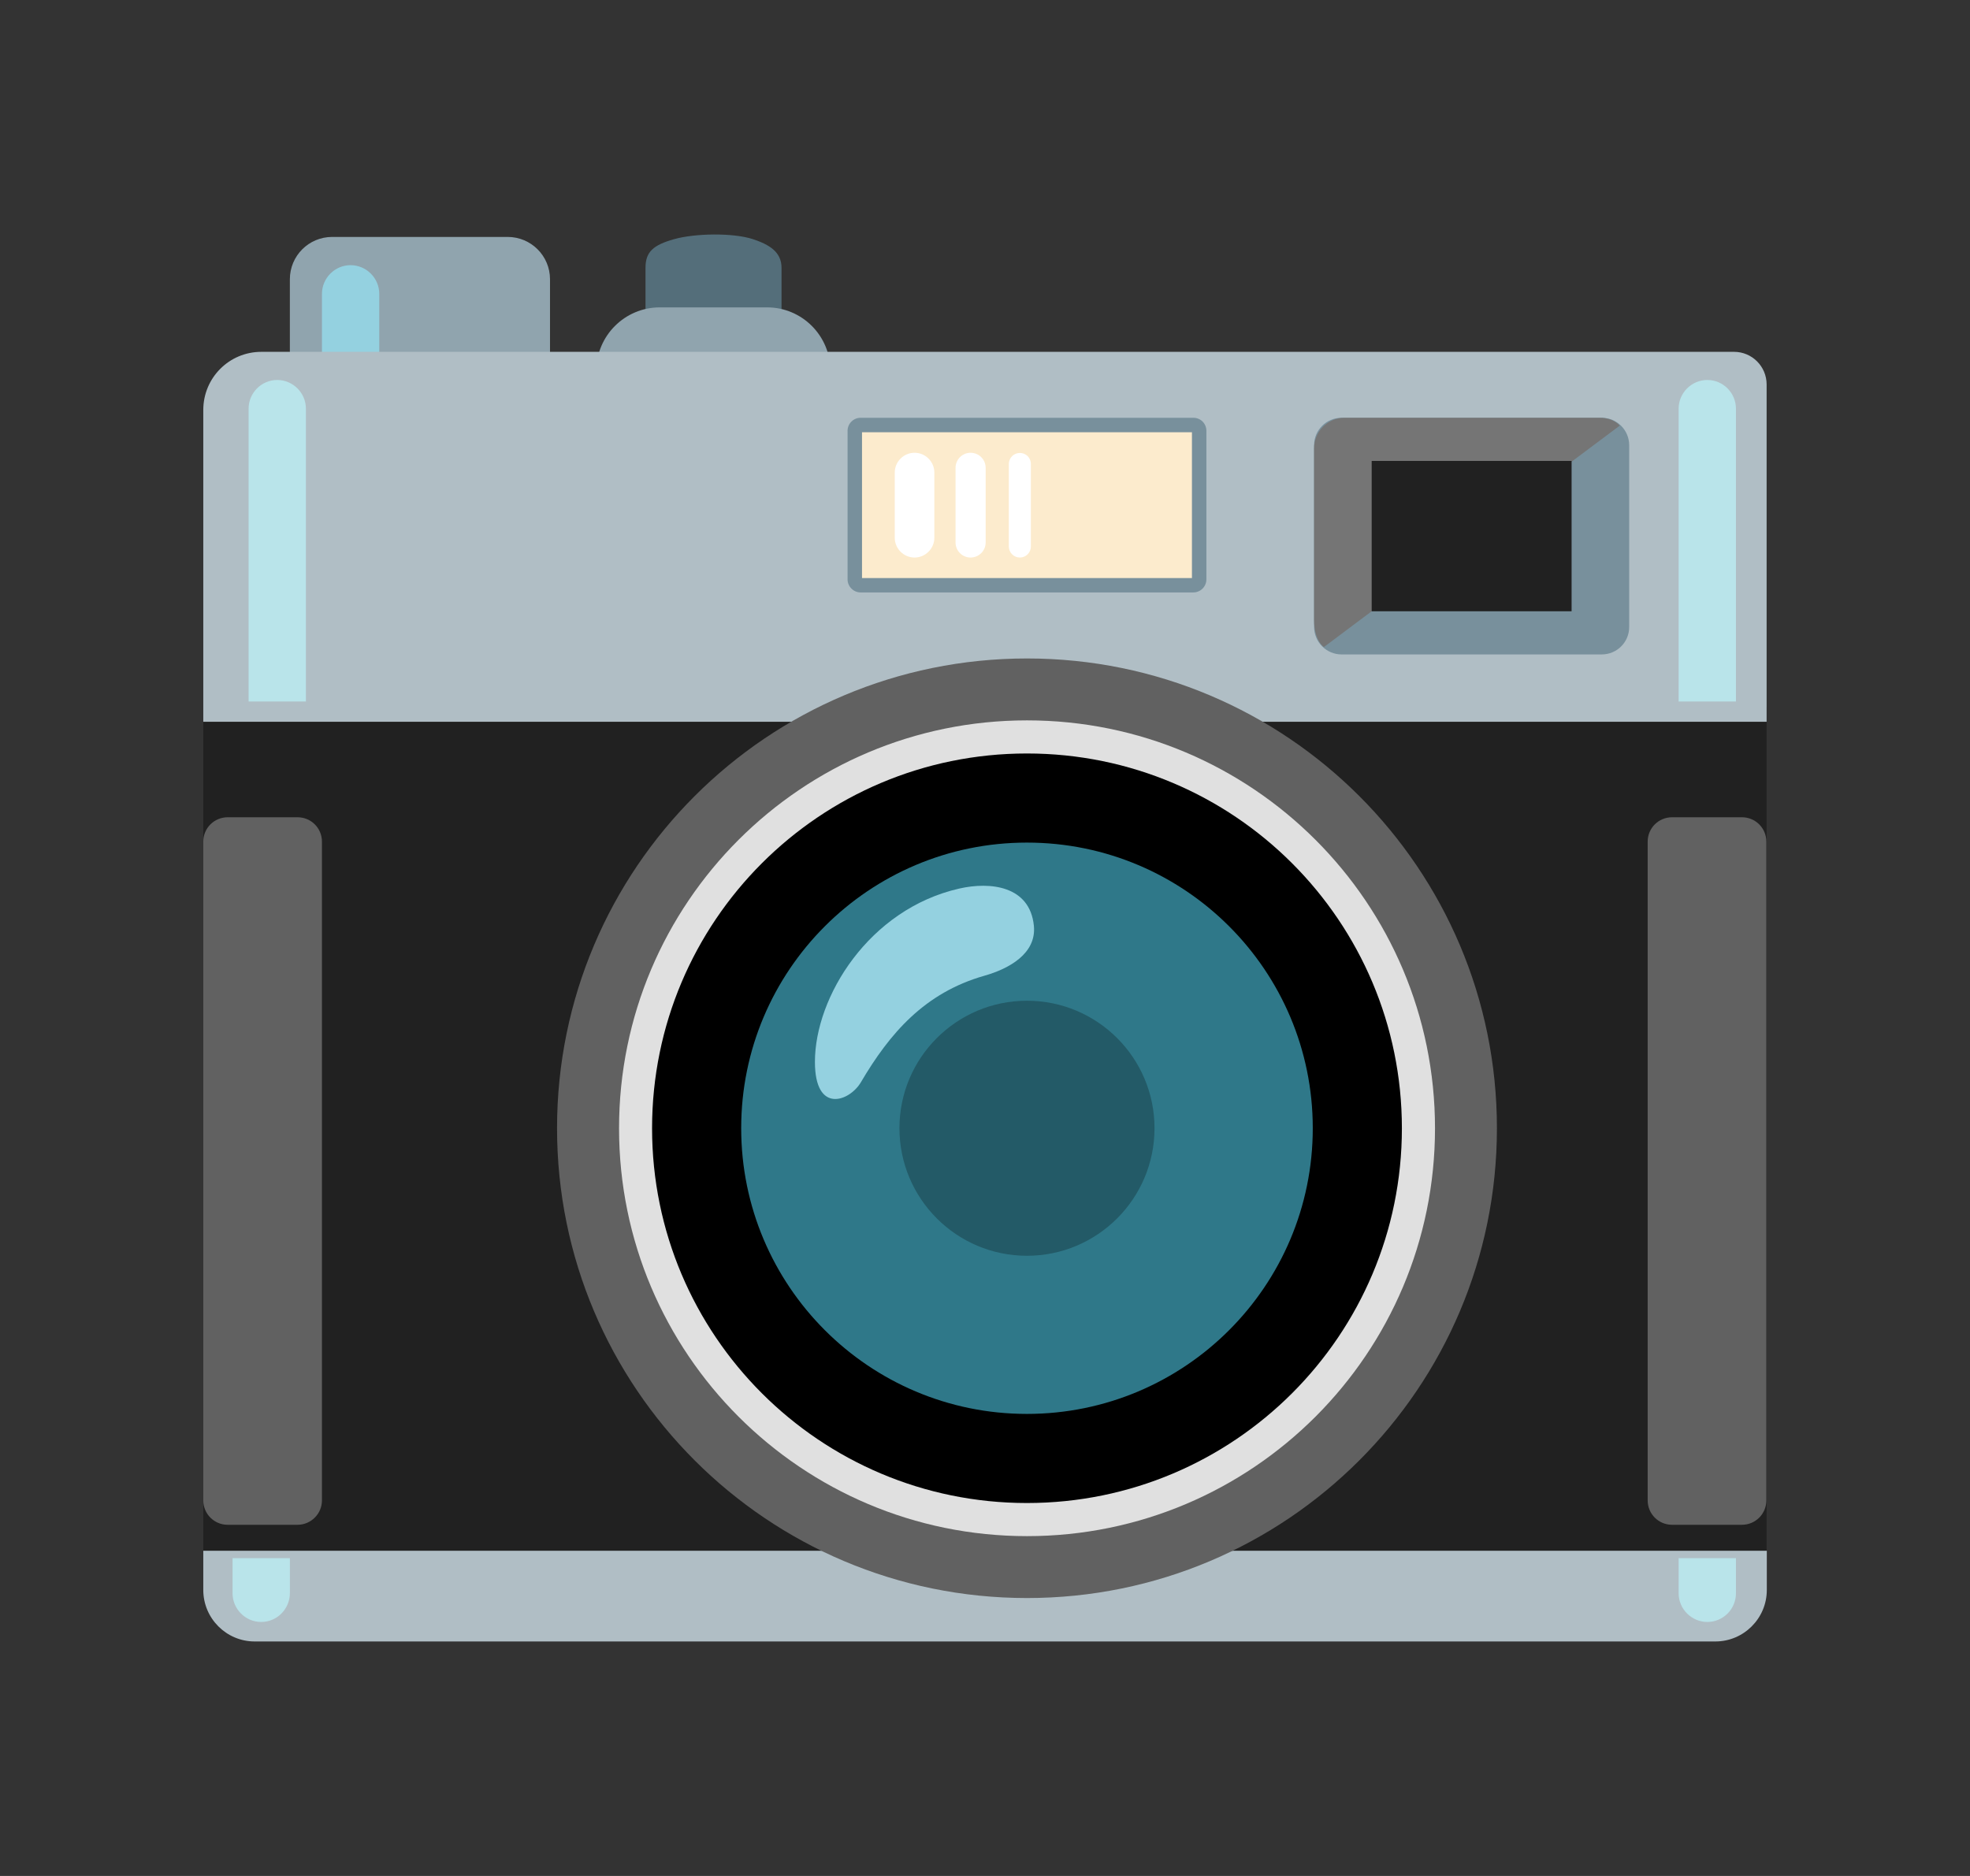
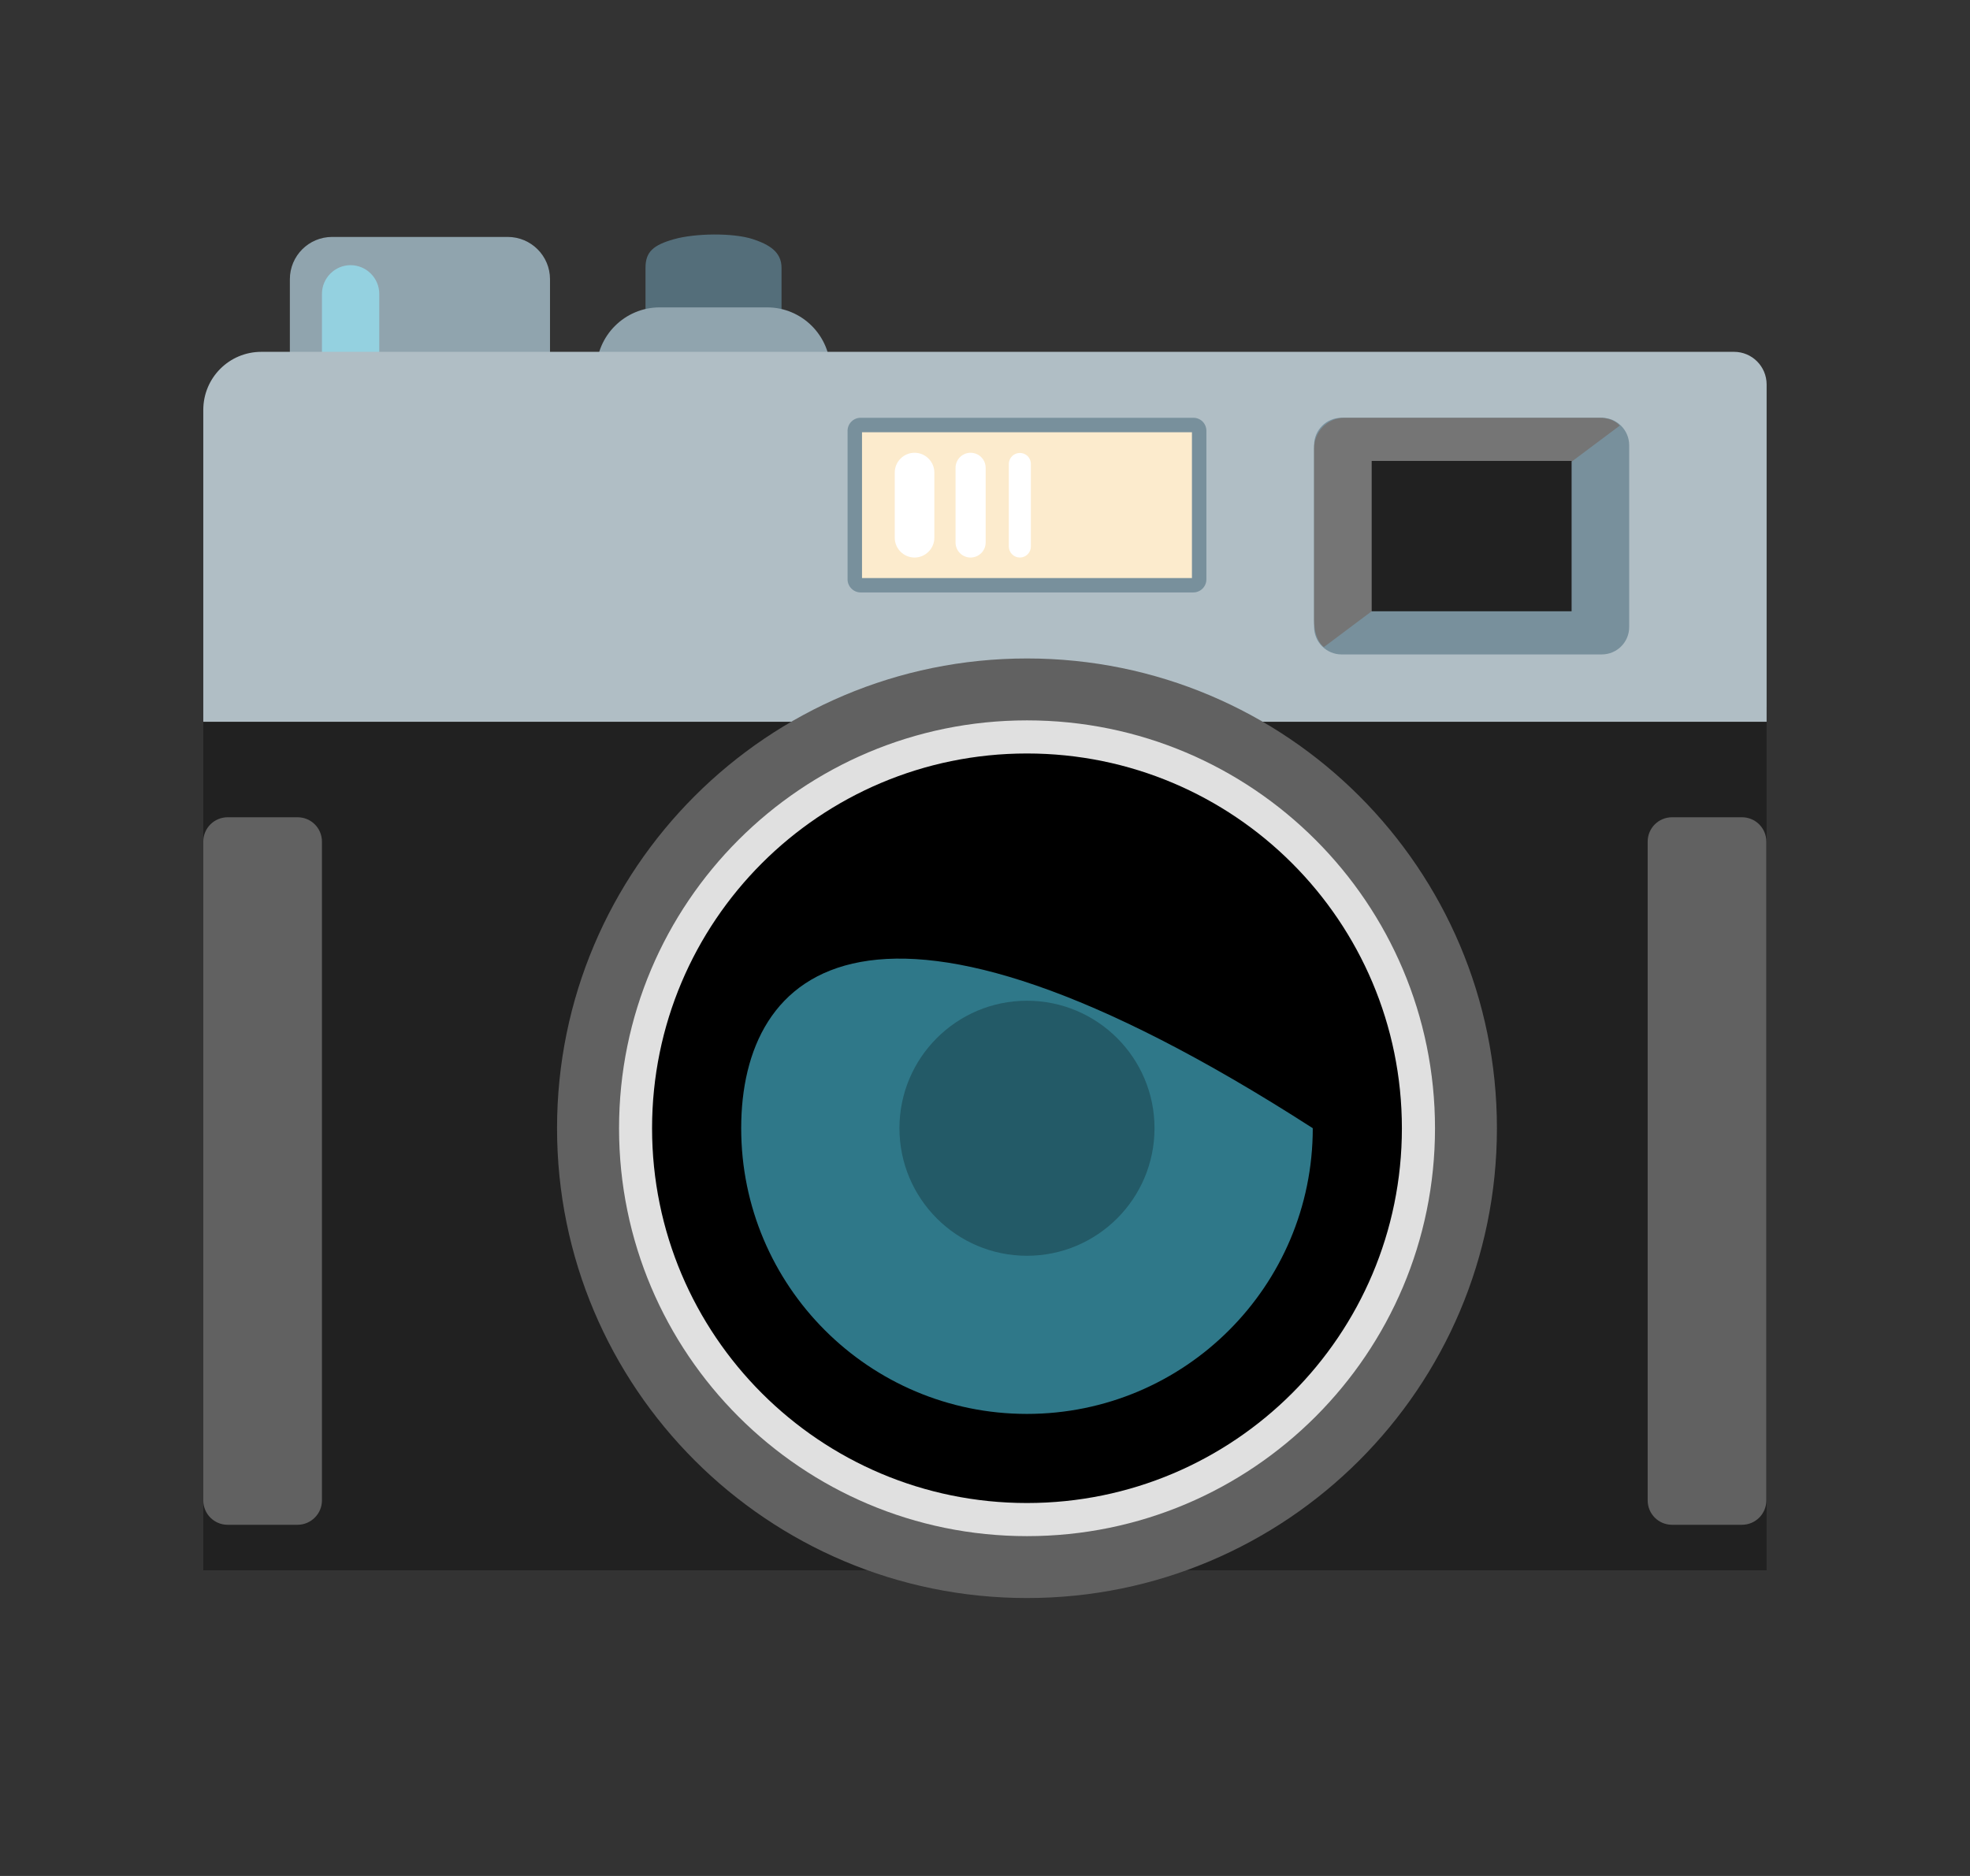
<svg xmlns="http://www.w3.org/2000/svg" width="21" height="20" viewBox="0 0 21 20" fill="none">
  <rect x="0" y="0" width="21" height="20" fill="#333333" stroke="none" />
  <path d="M5.412 4.533H3.541C3.291 4.533 3.09 4.331 3.09 4.082V2.977C3.09 2.728 3.291 2.526 3.541 2.526H5.412C5.661 2.526 5.863 2.728 5.863 2.977V4.082C5.862 4.202 5.815 4.316 5.73 4.401C5.646 4.485 5.531 4.533 5.412 4.533Z" fill="#90A4AE" />
  <path d="M4.043 4.724H3.432V3.133C3.432 2.965 3.569 2.827 3.737 2.827C3.905 2.827 4.043 2.965 4.043 3.133V4.724Z" fill="#94D1E0" />
  <path d="M8.027 4.002H7.185C7.017 4.002 6.881 3.866 6.881 3.698V2.855C6.881 2.686 6.962 2.613 7.185 2.55C7.408 2.487 7.814 2.48 8.027 2.55C8.201 2.608 8.331 2.686 8.331 2.855V3.698C8.331 3.866 8.193 4.002 8.027 4.002Z" fill="#546E7A" />
  <path d="M2.167 7.537H18.832V16.741H2.167V7.537Z" fill="#212121" />
-   <path d="M2.167 16.533V16.951C2.167 17.254 2.413 17.5 2.715 17.5H18.285C18.588 17.5 18.834 17.254 18.834 16.951V16.533H2.167Z" fill="#B0BEC5" />
  <path d="M8.177 4.729H7.033C6.66 4.729 6.357 4.426 6.357 4.053V3.953C6.357 3.58 6.66 3.277 7.033 3.277H8.177C8.55 3.277 8.852 3.58 8.852 3.953V4.053C8.852 4.142 8.835 4.23 8.801 4.312C8.767 4.394 8.717 4.469 8.655 4.531C8.592 4.594 8.518 4.644 8.435 4.678C8.353 4.712 8.266 4.729 8.177 4.729Z" fill="#90A4AE" />
  <path d="M18.485 3.751H2.786C2.443 3.751 2.167 4.028 2.167 4.371V7.695H18.832V4.099C18.832 3.906 18.676 3.751 18.485 3.751Z" fill="#B0BEC5" />
  <path d="M17.074 6.977H14.301C14.223 6.977 14.149 6.946 14.094 6.891C14.039 6.836 14.008 6.761 14.008 6.683V4.747C14.008 4.585 14.139 4.454 14.301 4.454H17.074C17.236 4.454 17.367 4.585 17.367 4.747V6.685C17.367 6.846 17.237 6.977 17.074 6.977Z" fill="#78909C" />
  <path d="M14.008 6.61V4.78C14.008 4.599 14.153 4.454 14.333 4.454H17.051C17.204 4.454 17.266 4.538 17.266 4.538L14.113 6.898C14.113 6.898 14.008 6.833 14.008 6.61Z" fill="#757575" />
  <path d="M14.622 4.914H16.753V6.517H14.622V4.914Z" fill="#212121" />
  <path d="M3.172 16.256H2.427C2.283 16.256 2.167 16.14 2.167 15.996V8.973C2.167 8.829 2.283 8.713 2.427 8.713H3.172C3.316 8.713 3.432 8.829 3.432 8.973V15.996C3.432 16.14 3.314 16.256 3.172 16.256ZM18.569 16.256H17.824C17.68 16.256 17.564 16.14 17.564 15.996V8.973C17.564 8.829 17.68 8.713 17.824 8.713H18.569C18.713 8.713 18.829 8.829 18.829 8.973V15.996C18.829 16.14 18.713 16.256 18.569 16.256Z" fill="#616161" />
-   <path d="M2.784 17.292C2.616 17.292 2.479 17.154 2.479 16.986V16.612H3.09V16.986C3.09 17.067 3.057 17.145 3 17.202C2.943 17.26 2.865 17.292 2.784 17.292ZM18.505 7.479H17.894V4.357C17.894 4.189 18.032 4.051 18.2 4.051C18.368 4.051 18.505 4.189 18.505 4.357V7.479ZM3.261 7.479H2.65V4.357C2.65 4.189 2.787 4.051 2.955 4.051C3.123 4.051 3.261 4.189 3.261 4.357V7.479ZM18.2 17.292C18.032 17.292 17.894 17.154 17.894 16.986V16.612H18.505V16.986C18.505 17.067 18.473 17.145 18.416 17.202C18.358 17.26 18.281 17.292 18.2 17.292Z" fill="#B9E4EA" />
  <path d="M9.174 6.24C9.14 6.24 9.111 6.212 9.111 6.177V4.593C9.111 4.559 9.139 4.53 9.174 4.53H12.721C12.755 4.53 12.784 4.558 12.784 4.593V6.177C12.784 6.21 12.756 6.24 12.721 6.24H9.174Z" fill="#FCEBCD" />
  <path d="M12.706 4.608V6.163H9.189V4.608H12.706ZM12.721 4.454H9.174C9.098 4.454 9.035 4.516 9.035 4.593V6.177C9.035 6.253 9.098 6.316 9.174 6.316H12.721C12.798 6.316 12.86 6.253 12.86 6.177V4.593C12.86 4.516 12.799 4.454 12.721 4.454Z" fill="#78909C" />
  <path d="M9.749 5.944C9.633 5.944 9.538 5.849 9.538 5.733V5.038C9.538 4.922 9.633 4.827 9.749 4.827C9.865 4.827 9.96 4.922 9.96 5.038V5.733C9.96 5.849 9.865 5.944 9.749 5.944ZM10.346 5.944C10.258 5.944 10.186 5.872 10.186 5.784V4.988C10.186 4.945 10.203 4.904 10.233 4.874C10.263 4.844 10.304 4.827 10.346 4.827C10.389 4.827 10.43 4.844 10.46 4.874C10.49 4.904 10.507 4.945 10.507 4.988V5.784C10.507 5.872 10.435 5.944 10.346 5.944ZM10.872 5.944C10.841 5.944 10.811 5.932 10.789 5.91C10.767 5.888 10.754 5.858 10.754 5.826V4.946C10.754 4.915 10.767 4.885 10.789 4.863C10.811 4.841 10.841 4.829 10.872 4.829C10.903 4.829 10.933 4.841 10.955 4.863C10.977 4.885 10.989 4.915 10.989 4.946V5.826C10.989 5.891 10.937 5.944 10.872 5.944Z" fill="white" />
  <path d="M10.947 15.149C12.663 15.149 14.053 13.757 14.053 12.038C14.053 10.32 12.663 8.927 10.947 8.927C9.232 8.927 7.842 10.32 7.842 12.038C7.842 13.757 9.232 15.149 10.947 15.149Z" fill="#2F7889" />
  <path d="M10.948 17.037C13.714 17.037 15.957 14.794 15.957 12.028C15.957 9.262 13.714 7.02 10.948 7.02C8.181 7.02 5.938 9.262 5.938 12.028C5.938 14.794 8.181 17.037 10.948 17.037Z" fill="#616161" />
  <path d="M10.948 16.377C13.35 16.377 15.297 14.43 15.297 12.029C15.297 9.627 13.35 7.68 10.948 7.68C8.546 7.68 6.599 9.627 6.599 12.029C6.599 14.43 8.546 16.377 10.948 16.377Z" fill="#E0E0E0" />
  <path d="M10.947 16.024C13.155 16.024 14.944 14.235 14.944 12.029C14.944 9.822 13.155 8.033 10.947 8.033C8.74 8.033 6.951 9.822 6.951 12.029C6.951 14.235 8.74 16.024 10.947 16.024Z" fill="black" />
-   <path d="M10.947 15.074C12.63 15.074 13.994 13.71 13.994 12.028C13.994 10.346 12.63 8.983 10.947 8.983C9.265 8.983 7.901 10.346 7.901 12.028C7.901 13.71 9.265 15.074 10.947 15.074Z" fill="#2F7889" />
-   <path d="M10.226 9.473C9.262 9.692 8.687 10.629 8.687 11.321C8.687 11.882 9.058 11.741 9.177 11.538C9.484 11.017 9.855 10.584 10.495 10.402C10.752 10.329 11.051 10.168 11.021 9.869C10.978 9.443 10.555 9.398 10.226 9.473Z" fill="#94D1E0" />
+   <path d="M10.947 15.074C12.63 15.074 13.994 13.71 13.994 12.028C9.265 8.983 7.901 10.346 7.901 12.028C7.901 13.71 9.265 15.074 10.947 15.074Z" fill="#2F7889" />
  <path opacity="0.25" d="M10.947 13.388C11.698 13.388 12.307 12.779 12.307 12.028C12.307 11.278 11.698 10.669 10.947 10.669C10.197 10.669 9.588 11.278 9.588 12.028C9.588 12.779 10.197 13.388 10.947 13.388Z" fill="black" />
</svg>